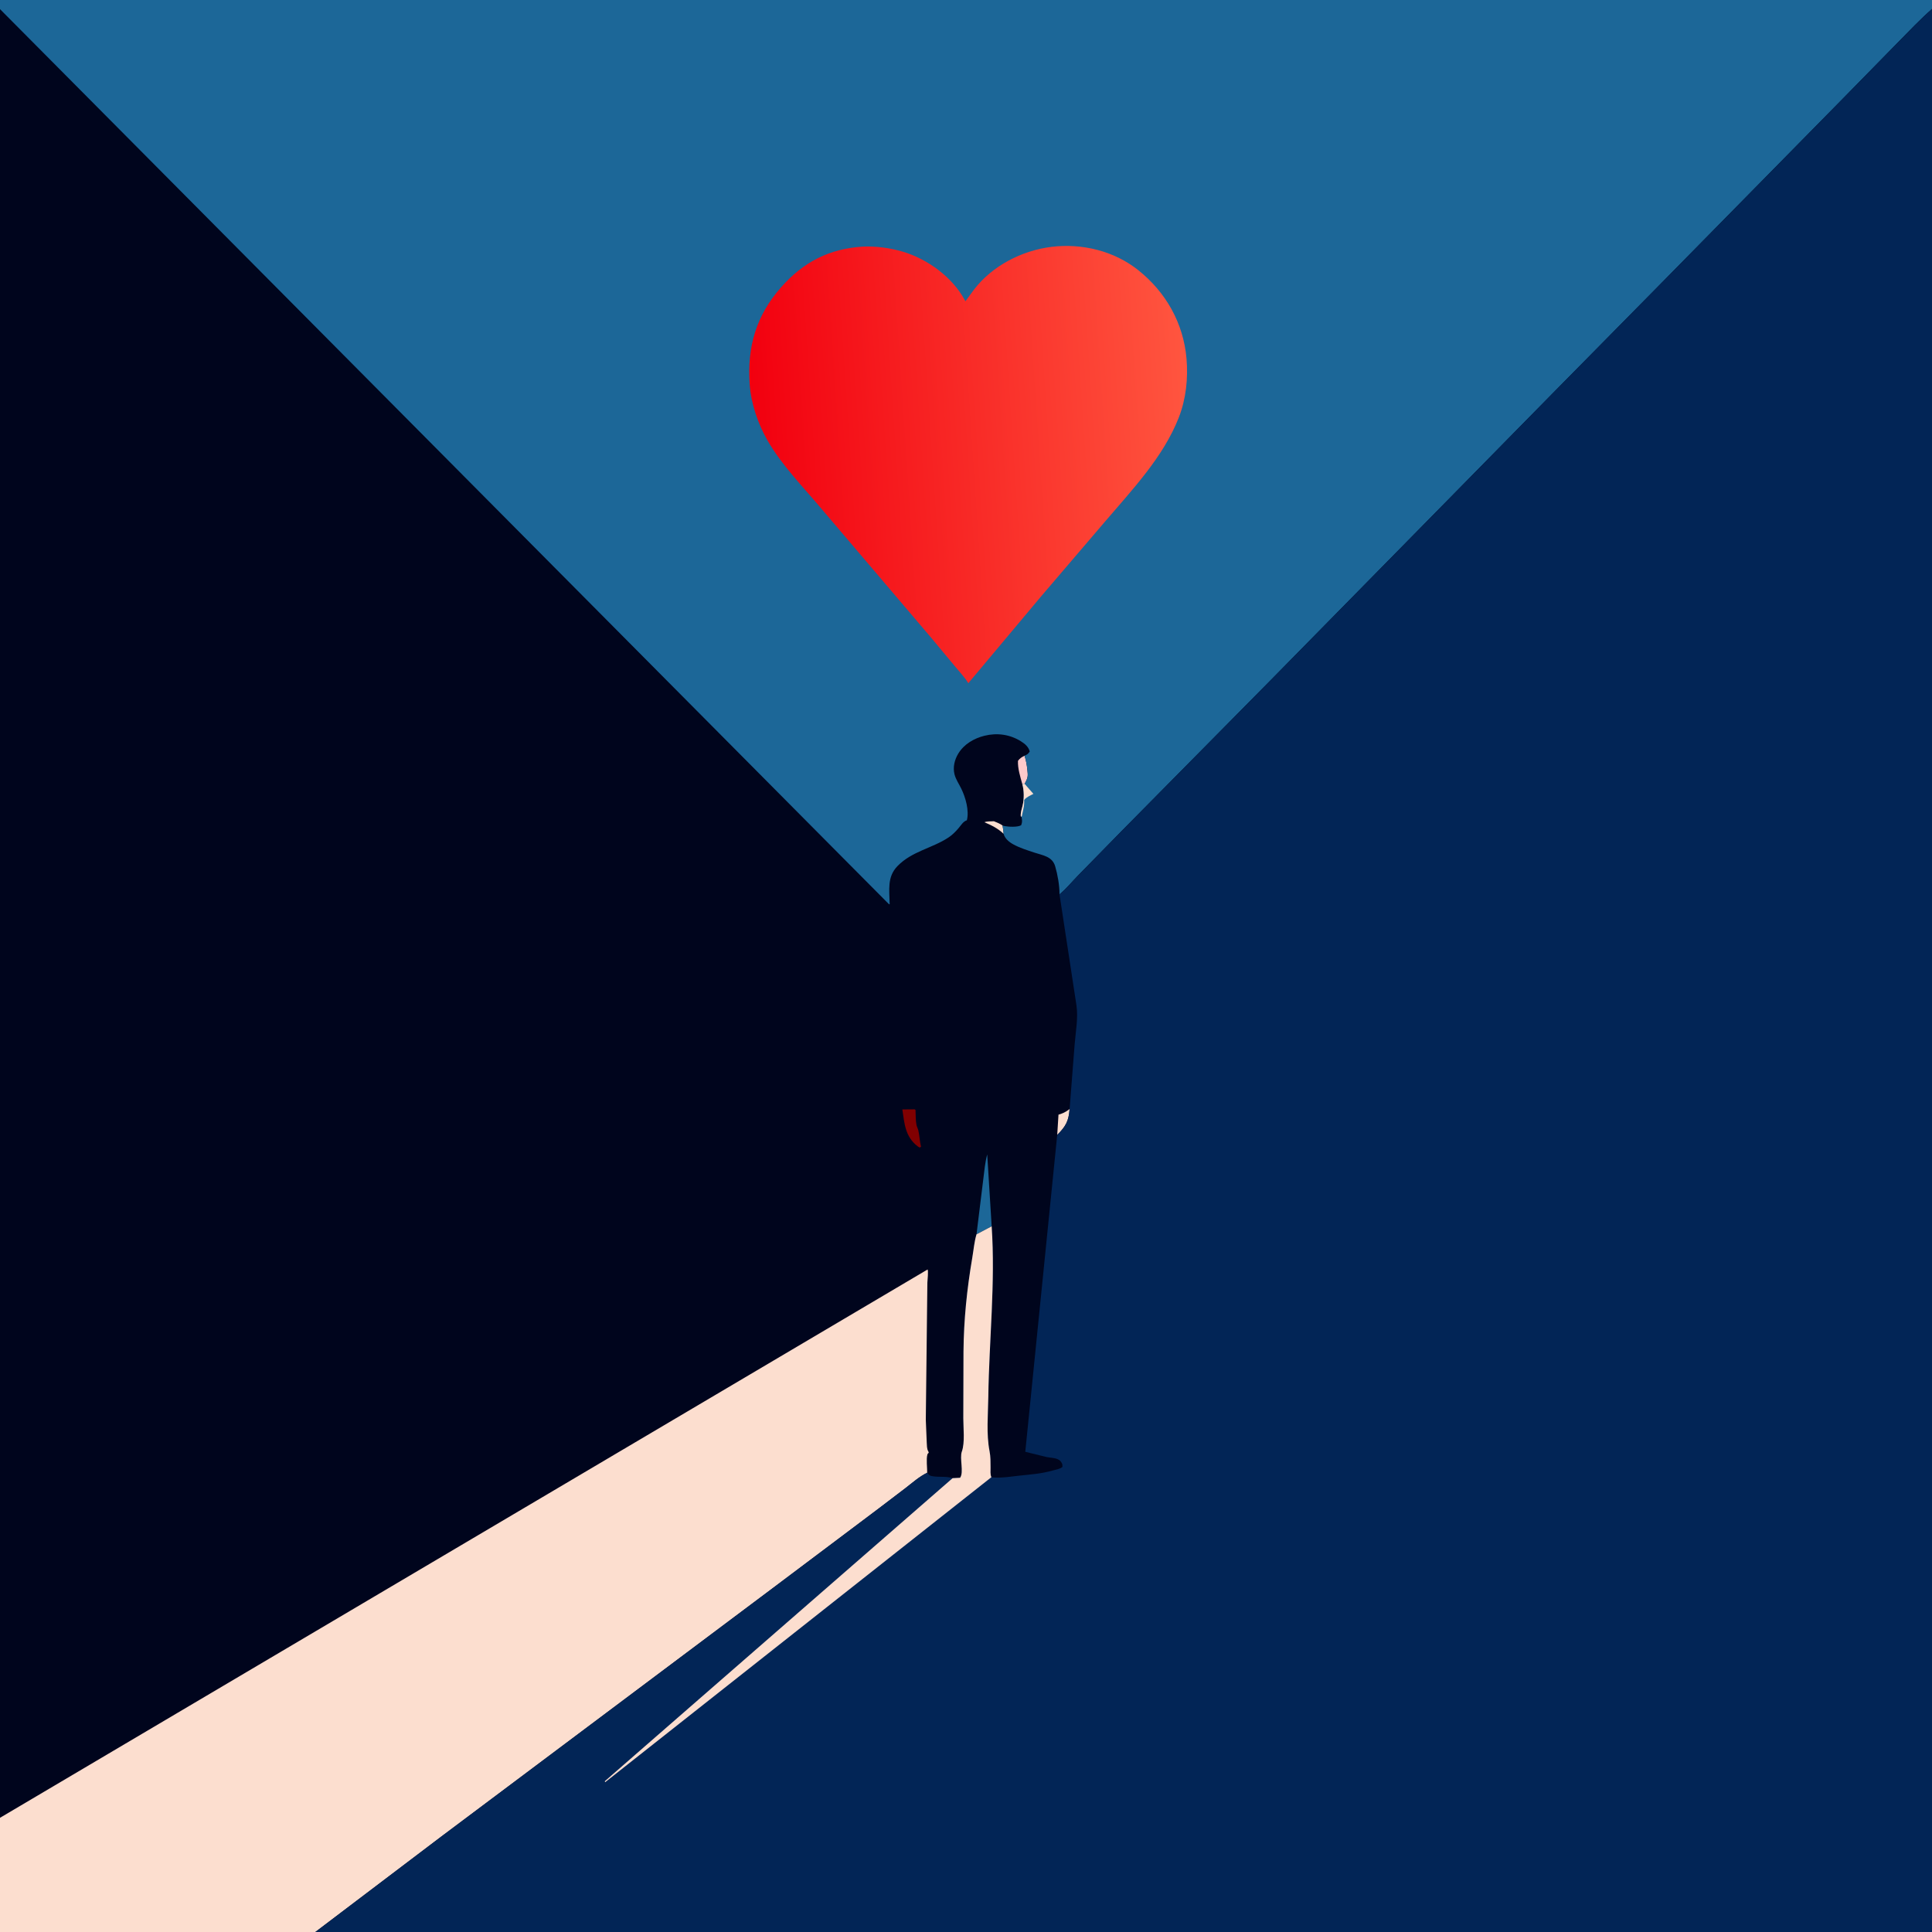
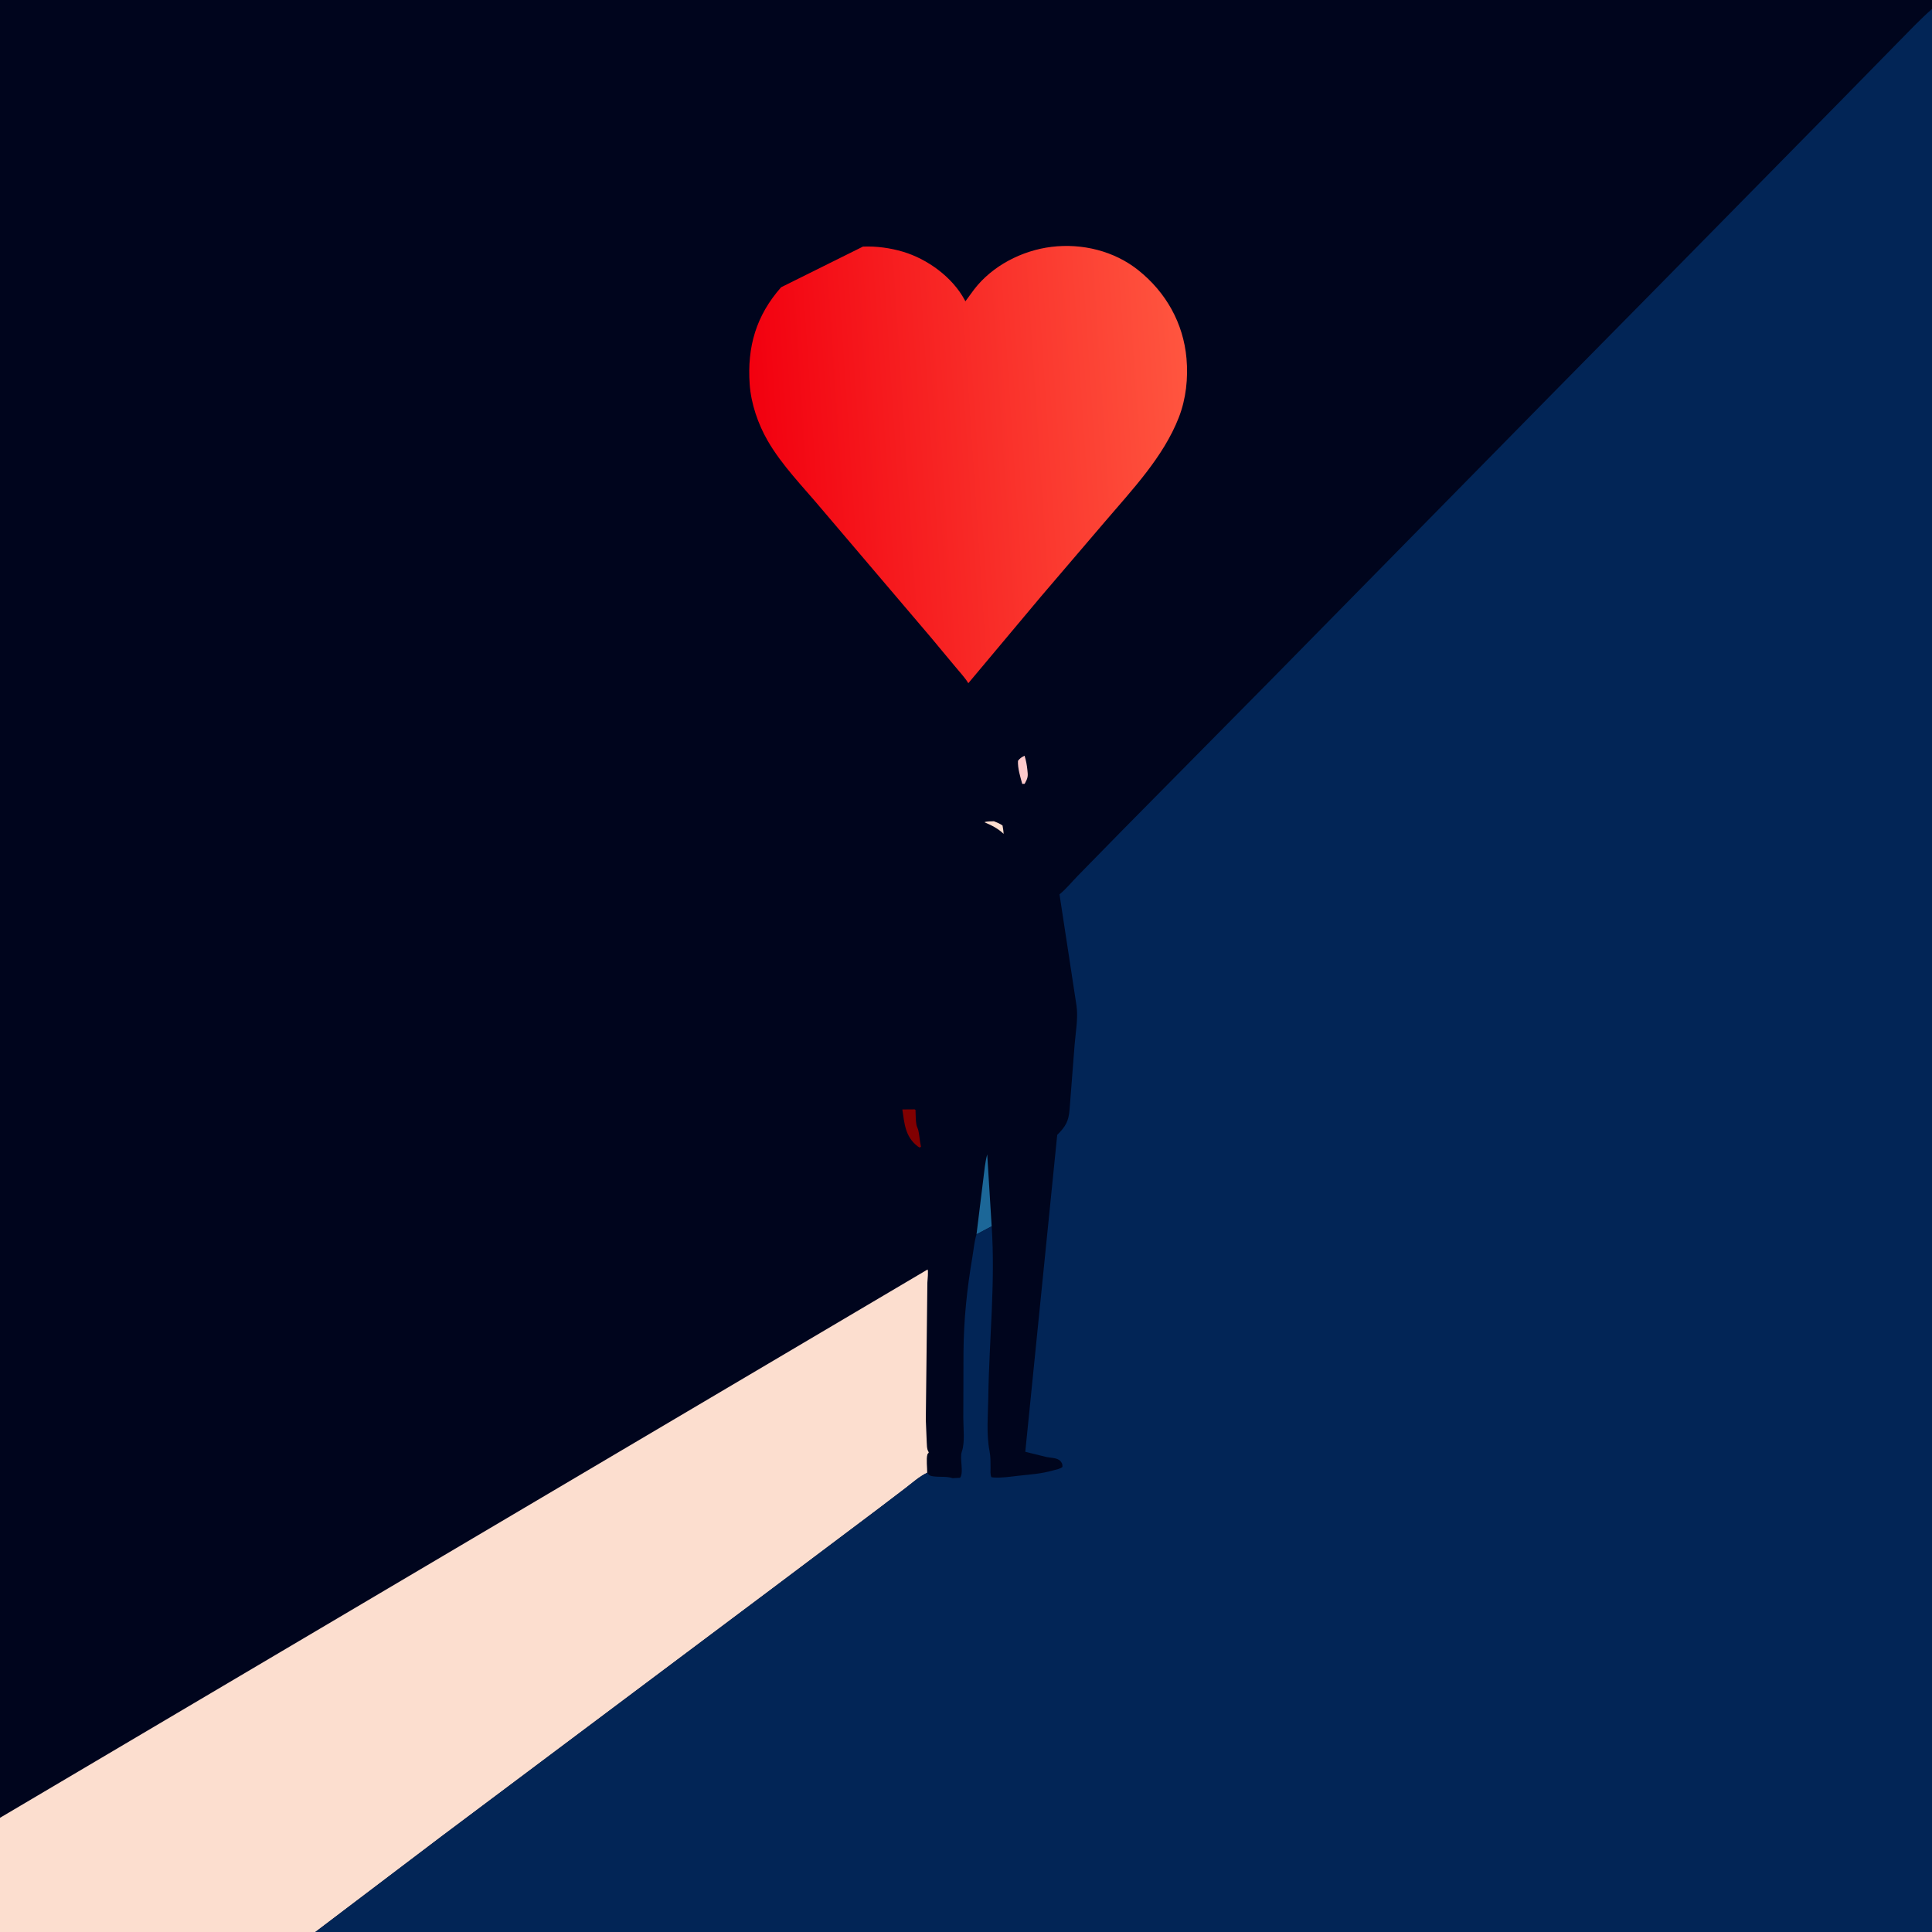
<svg xmlns="http://www.w3.org/2000/svg" version="1.1" style="display: block;" viewBox="0 0 2048 2048" width="1024" height="1024">
  <defs>
    <linearGradient id="Gradient1" gradientUnits="userSpaceOnUse" x1="802.473" y1="502.652" x2="1260.76" y2="471.962">
      <stop class="stop0" offset="0" stop-opacity="1" stop-color="rgb(242,0,15)" />
      <stop class="stop1" offset="1" stop-opacity="1" stop-color="rgb(255,85,63)" />
    </linearGradient>
  </defs>
  <path transform="translate(0,0)" fill="rgb(0,5,29)" d="M -0 9.691 L 0 -0 L 2048 0 L 2048 9.526 L 2048 2048 L 334.259 2048 L -0 2048 L -0 1926.94 L -0 9.691 z" />
  <path transform="translate(0,0)" fill="rgb(252,222,207)" d="M 1053.6 870.548 C 1056.8 871.868 1059.91 873.028 1062.74 875.066 C 1063.21 878.025 1063.77 880.928 1063.87 883.927 C 1058 878.189 1050.97 874.774 1043.5 871.607 C 1046.23 870.444 1050.6 870.737 1053.6 870.548 z" />
-   <path transform="translate(0,0)" fill="rgb(252,222,207)" d="M 1133.83 1175.62 C 1132.88 1188.43 1129.77 1194.01 1120.7 1203.03 L 1122.04 1181.59 C 1126.27 1180.39 1129.24 1179.01 1132.8 1176.4 L 1133.83 1175.62 z" />
  <path transform="translate(0,0)" fill="rgb(254,202,203)" d="M 1083.62 830.923 C 1081.48 823.147 1078.75 814.602 1079.09 806.5 C 1081.13 803.743 1083.03 802.646 1086.06 801.084 C 1087.68 806.166 1088.48 810.692 1089.05 816 C 1089.62 821.324 1089.96 823.743 1087.38 828.531 L 1086.63 830.025 L 1086.15 830.909 L 1083.62 830.923 z" />
  <path transform="translate(0,0)" fill="rgb(129,0,1)" d="M 956.514 1176.05 L 969.479 1175.95 C 970.741 1176.72 970.449 1176.16 970.505 1177.51 C 970.706 1182.36 970.603 1187.6 971.482 1192.37 C 971.872 1194.47 973.031 1196.29 973.5 1198.35 C 974.777 1203.95 974.866 1209.72 976.322 1215.5 L 975.049 1216.48 C 973.941 1215.93 973.607 1215.81 972.5 1214.95 C 959.569 1204.83 958.732 1191.12 956.514 1176.05 z" />
  <path transform="translate(0,0)" fill="rgb(28,103,152)" d="M 1035.14 1308.43 L 1042.39 1249.5 C 1043.47 1240.82 1044.21 1232.21 1046.49 1223.73 L 1051.21 1299.94 L 1035.14 1308.43 z" />
  <path transform="translate(0,0)" fill="rgb(252,222,207)" d="M -0 1926.94 L 983.259 1345.72 C 984.261 1346.96 983.186 1357.27 983.056 1359.64 L 981.391 1505.06 L 982.388 1529.03 C 982.588 1532.01 982.429 1535.65 983.915 1538.31 C 985.35 1540.89 983.652 1539.7 983.034 1542 C 981.729 1546.86 982.92 1555.86 982.877 1561.16 C 974.488 1565.27 967.482 1571.53 960.145 1577.22 L 931.367 1599.13 L 818.961 1683.63 L 467.579 1946.98 L 334.259 2048 L -0 2048 L -0 1926.94 z" />
-   <path transform="translate(0,0)" fill="rgb(28,103,152)" d="M -0 9.691 L 0 -0 L 2048 0 L 2048 9.526 C 2035.46 20.475 2023.96 32.733 2012.27 44.574 L 1950.86 107.233 L 1757.9 303.361 L 1646.33 416.5 L 1346.19 721.809 L 1189.57 880.306 L 1142.66 928.206 C 1136.36 934.628 1130.07 942.446 1123.11 948.063 C 1123.22 938.88 1121.13 927.083 1118.52 918.272 C 1115.41 907.794 1105.59 906.812 1096.43 903.767 C 1088.93 901.275 1080.94 898.807 1074 894.976 C 1069.57 892.53 1065.26 888.974 1063.87 883.927 C 1063.77 880.928 1063.21 878.025 1062.74 875.066 L 1065.1 875.727 C 1069.39 876.504 1078.9 876.984 1082.5 874.748 C 1083.93 870.968 1083.43 869.57 1082.83 865.652 L 1082.11 865.413 C 1081.62 861.949 1083.11 857.434 1083.97 854 C 1085.72 846.929 1085.64 837.95 1083.62 830.923 L 1086.15 830.909 L 1086.63 830.025 L 1087.38 828.531 C 1089.96 823.743 1089.62 821.324 1089.05 816 C 1088.48 810.692 1087.68 806.166 1086.06 801.084 C 1089.14 799.709 1089.6 799.407 1091.55 796.666 C 1090.36 791.765 1086.52 788.492 1082.29 785.842 C 1070.57 778.493 1056.99 776.586 1043.53 779.94 C 1032.45 782.701 1021.89 788.84 1015.84 798.796 C 1011.87 805.319 1009.92 813.296 1011.82 820.809 C 1013.18 826.208 1016.58 831.025 1018.99 836 C 1023.57 845.446 1027.52 859.13 1024.93 869.511 C 1020.95 870.785 1018.8 874.765 1016.17 877.812 C 1012.96 881.541 1009.63 884.99 1005.5 887.724 C 987.919 899.35 966.75 902.267 951.381 918.08 C 940.111 929.677 942.852 943.722 943.089 958.488 L 942.431 958.589 L -0 9.691 z" />
-   <path transform="translate(0,0)" fill="rgb(252,222,207)" d="M 1083.62 830.923 L 1086.15 830.909 L 1095.46 841.541 C 1092.21 843.3 1087.91 845 1085.68 848 C 1085.74 851.465 1085.61 854.113 1084.82 857.5 L 1083.12 865.474 L 1082.83 865.652 L 1082.11 865.413 C 1081.62 861.949 1083.11 857.434 1083.97 854 C 1085.72 846.929 1085.64 837.95 1083.62 830.923 z" />
-   <path transform="translate(0,0)" fill="url(#Gradient1)" d="M 914.766 261.405 C 928.805 260.804 943.74 262.828 957.204 266.844 C 983.26 274.615 1009.7 293.858 1022.68 318.111 L 1023.36 319.39 L 1032.55 306.9 C 1051.85 281.689 1083.36 265.504 1114.68 261.675 C 1147.03 257.719 1181.13 265.988 1206.77 286.511 C 1236.08 309.966 1254.45 342.65 1257.74 380 C 1259.58 400.925 1257.24 422.878 1249.6 442.495 C 1233.28 484.387 1200.28 519.003 1171.49 552.764 L 1103.71 632.069 L 1026.46 724.231 C 1022.81 718.181 1017.37 712.51 1012.88 707.011 L 986.23 675.025 L 870.724 539.25 C 851.27 516.035 828.843 493.348 813.696 467.08 C 803.493 449.385 796.111 427.796 794.687 407.412 C 791.911 367.675 801.472 334.595 828.017 304.495 C 851.635 277.715 879.167 263.578 914.766 261.405 z" />
+   <path transform="translate(0,0)" fill="url(#Gradient1)" d="M 914.766 261.405 C 928.805 260.804 943.74 262.828 957.204 266.844 C 983.26 274.615 1009.7 293.858 1022.68 318.111 L 1023.36 319.39 L 1032.55 306.9 C 1051.85 281.689 1083.36 265.504 1114.68 261.675 C 1147.03 257.719 1181.13 265.988 1206.77 286.511 C 1236.08 309.966 1254.45 342.65 1257.74 380 C 1259.58 400.925 1257.24 422.878 1249.6 442.495 C 1233.28 484.387 1200.28 519.003 1171.49 552.764 L 1103.71 632.069 L 1026.46 724.231 C 1022.81 718.181 1017.37 712.51 1012.88 707.011 L 986.23 675.025 L 870.724 539.25 C 851.27 516.035 828.843 493.348 813.696 467.08 C 803.493 449.385 796.111 427.796 794.687 407.412 C 791.911 367.675 801.472 334.595 828.017 304.495 z" />
  <path transform="translate(0,0)" fill="rgb(2,37,86)" d="M 1123.11 948.063 C 1130.07 942.446 1136.36 934.628 1142.66 928.206 L 1189.57 880.306 L 1346.19 721.809 L 1646.33 416.5 L 1757.9 303.361 L 1950.86 107.233 L 2012.27 44.574 C 2023.96 32.733 2035.46 20.475 2048 9.526 L 2048 2048 L 334.259 2048 L 467.579 1946.98 L 818.961 1683.63 L 931.367 1599.13 L 960.145 1577.22 C 967.482 1571.53 974.488 1565.27 982.877 1561.16 C 985.133 1564.1 985.658 1564.45 989.357 1564.99 C 996.248 1565.98 1003.05 1564.7 1009.8 1566.92 L 1017.73 1566.5 C 1021.98 1560.66 1016.99 1545.97 1019.59 1538.73 C 1023.02 1529.21 1021.12 1513.65 1021.15 1503.32 L 1021.34 1432.62 C 1021.65 1398.8 1025 1366.43 1030.68 1333.09 C 1032.07 1324.97 1032.76 1316.31 1035.14 1308.43 L 1051.21 1299.94 C 1055.27 1360.33 1048.48 1420.58 1047.64 1480.99 C 1047.38 1499.52 1045.4 1520.07 1048.96 1538.27 C 1050.1 1544.11 1050 1549.74 1050.03 1555.66 C 1050.04 1558.95 1049.55 1562.87 1050.91 1565.9 L 1052.98 1566.19 C 1062.04 1566.77 1070.14 1565.43 1079.04 1564.42 C 1091.89 1562.98 1103.11 1562.41 1115.74 1558.84 C 1118.94 1557.94 1123.75 1557.27 1126.22 1555 C 1126.28 1553.5 1126.32 1552.38 1125.59 1551.02 C 1124.45 1548.91 1123.52 1547.89 1121.32 1546.88 C 1117.84 1545.27 1113.08 1545.25 1109.3 1544.5 L 1086.84 1538.97 L 1120.7 1203.03 C 1129.77 1194.01 1132.88 1188.43 1133.83 1175.62 L 1139.17 1107.02 C 1140.25 1093.81 1143.02 1079.03 1141.11 1065.85 L 1123.11 948.063 z" />
-   <path transform="translate(0,0)" fill="rgb(252,222,207)" d="M 1051.21 1299.94 C 1055.27 1360.33 1048.48 1420.58 1047.64 1480.99 C 1047.38 1499.52 1045.4 1520.07 1048.96 1538.27 C 1050.1 1544.11 1050 1549.74 1050.03 1555.66 C 1050.04 1558.95 1049.55 1562.87 1050.91 1565.9 L 641.5 1889.18 L 641.094 1888.2 L 1009.8 1566.92 L 1017.73 1566.5 C 1021.98 1560.66 1016.99 1545.97 1019.59 1538.73 C 1023.02 1529.21 1021.12 1513.65 1021.15 1503.32 L 1021.34 1432.62 C 1021.65 1398.8 1025 1366.43 1030.68 1333.09 C 1032.07 1324.97 1032.76 1316.31 1035.14 1308.43 L 1051.21 1299.94 z" />
</svg>